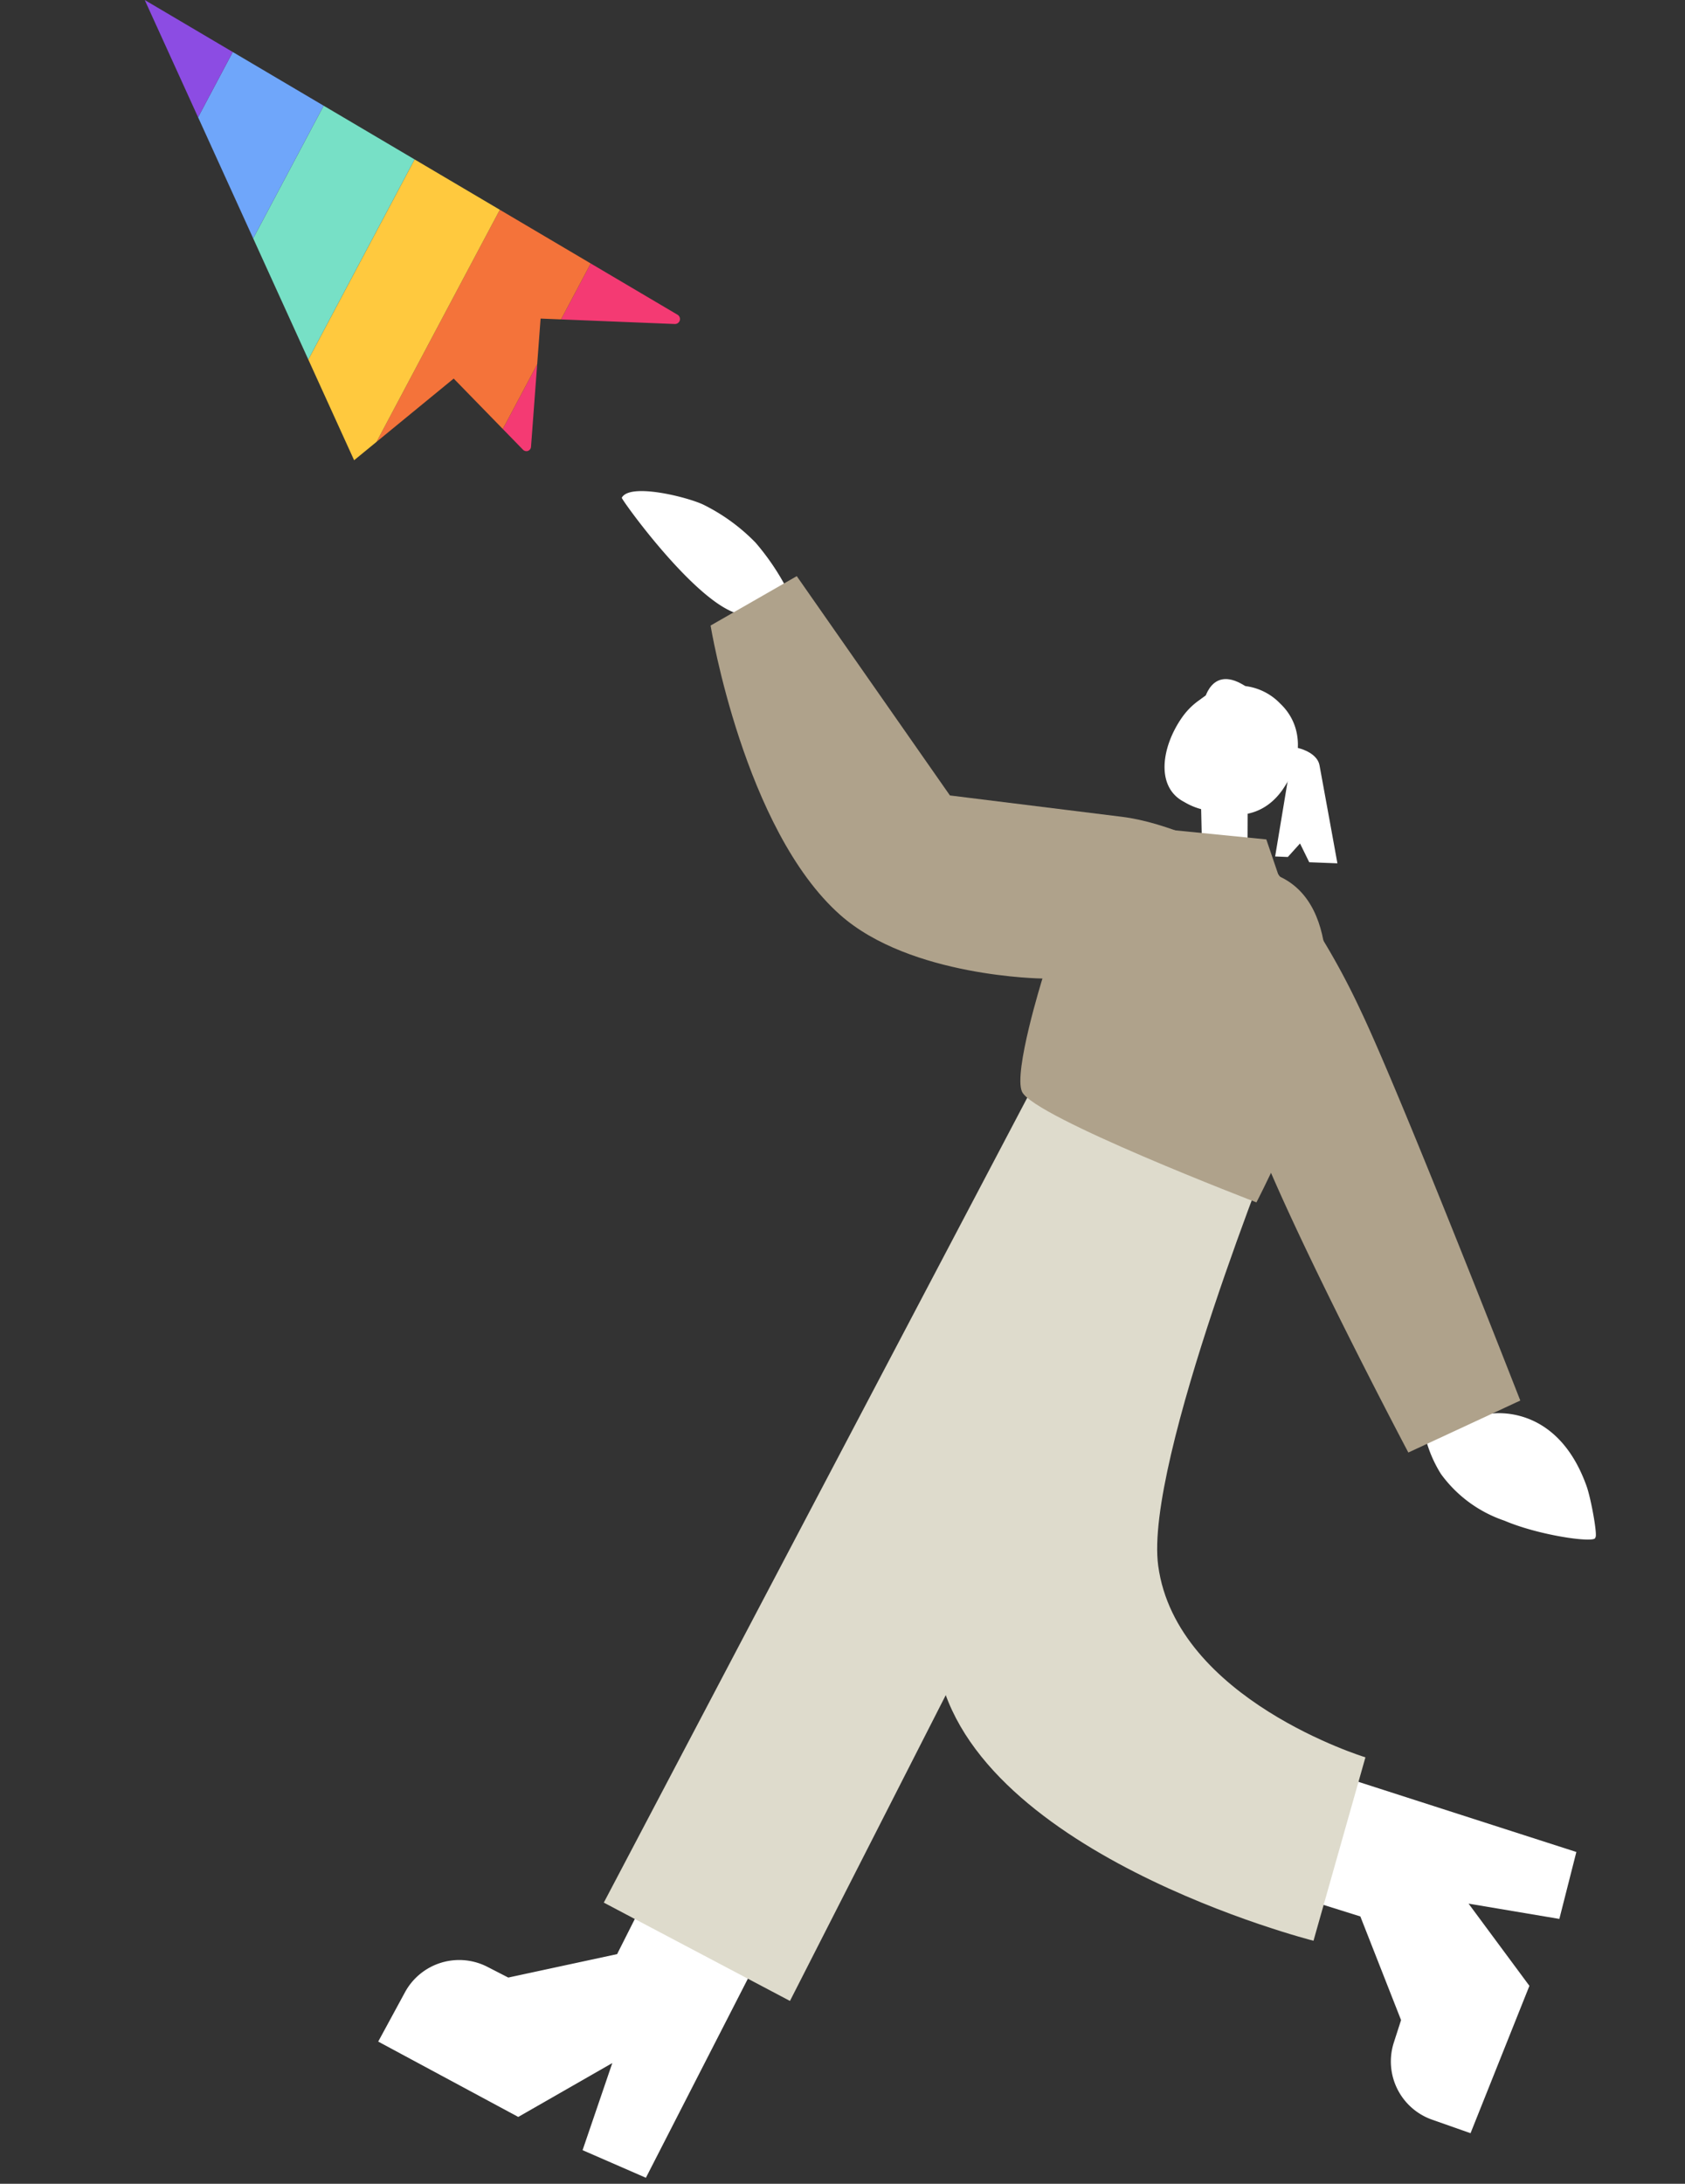
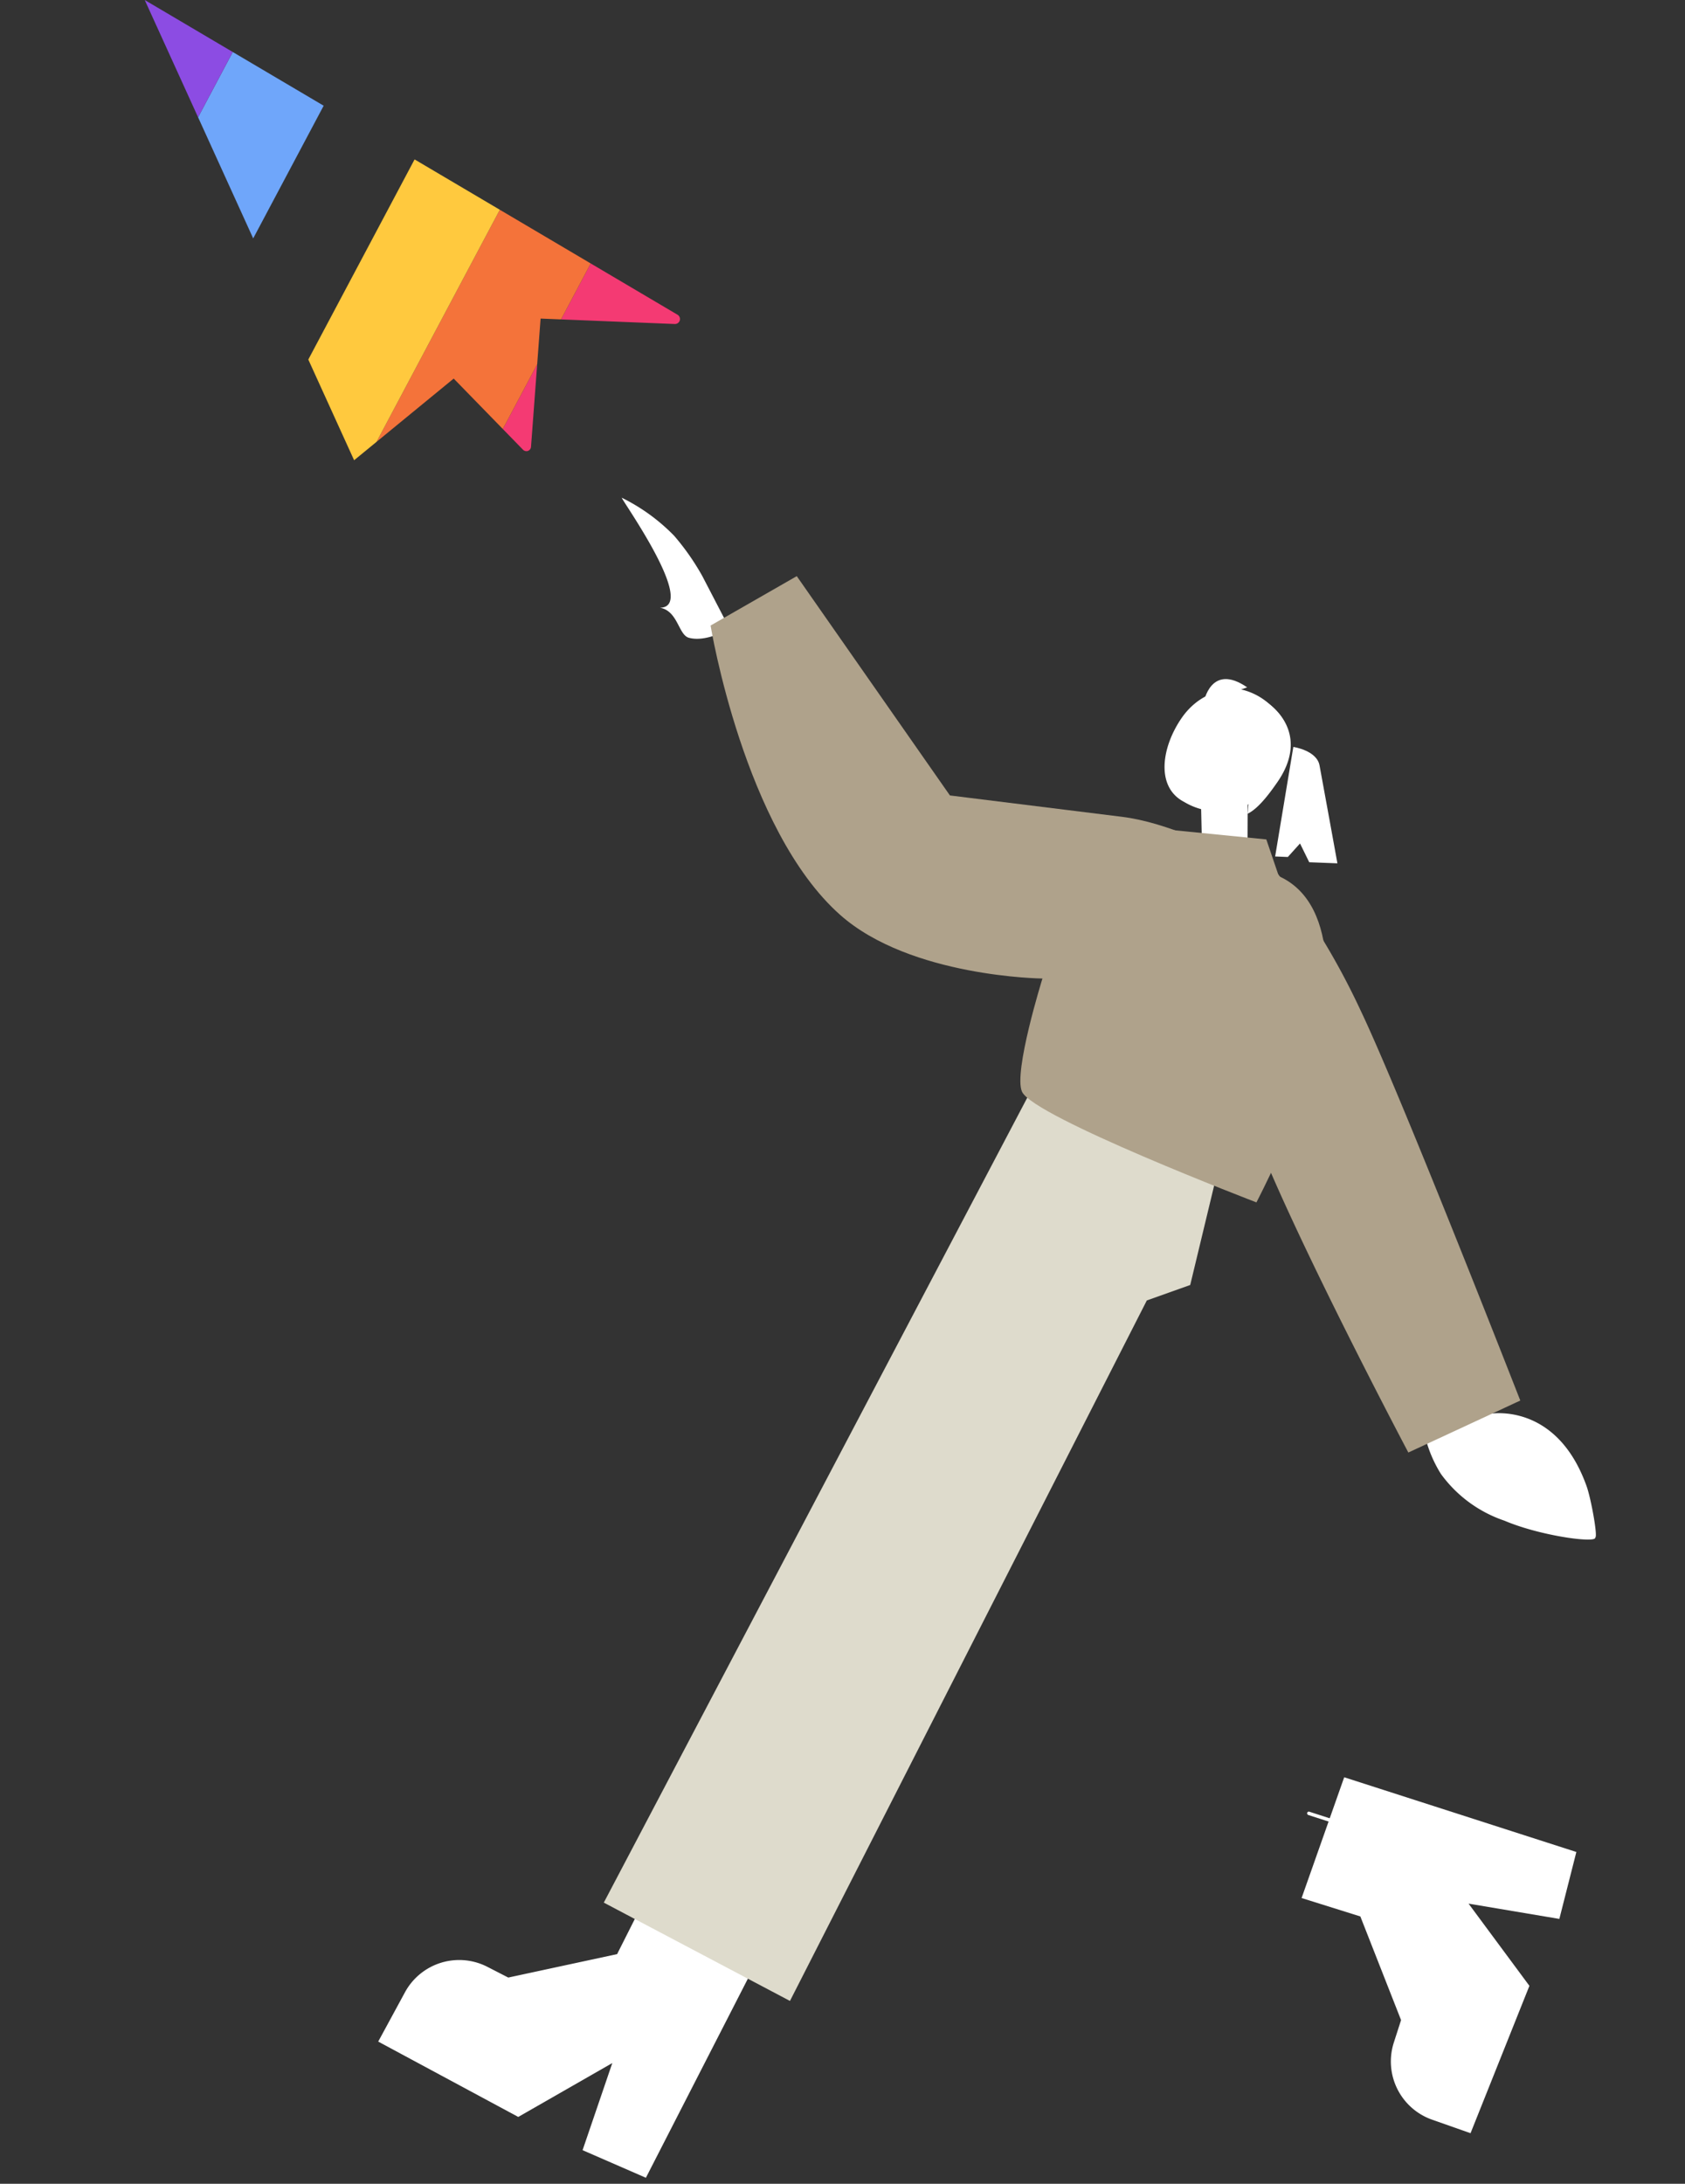
<svg xmlns="http://www.w3.org/2000/svg" width="181.888" height="235.705" viewBox="0 0 181.888 235.705">
  <rect x="0" y="0" width="181.888" height="235.705" fill="#333333" stroke="none" />
  <defs>
    <clipPath id="clip-path">
      <path id="合体_81" data-name="合体 81" d="M0,0,66.736,3.022a.538.538,0,0,1,.191,1.031L53.875,10.323l5.581,12.712a.5.5,0,0,1-.614.683L48.627,20.444,43.268,33.273Z" fill="#fff" stroke="rgba(0,0,0,0)" stroke-miterlimit="10" stroke-width="1" />
    </clipPath>
  </defs>
  <g id="グループ_15999" data-name="グループ 15999" transform="matrix(0.883, 0.469, -0.469, 0.883, 24.923, -4.549)">
-     <path id="パス_3758" data-name="パス 3758" d="M61.23,15.5c0-1.849,6.17-3.376,8.1-3.471a20.547,20.547,0,0,1,6.909.97,26.248,26.248,0,0,1,4.752,2.429l5.243,3.616s-1.468,2.495-3.415,2.937c-1.149.258-2.4-2.012-4.28-1.4C74.08,22.052,61.23,15.664,61.23,15.5" transform="translate(3.381 16.176)" fill="#fff" />
+     <path id="パス_3758" data-name="パス 3758" d="M61.23,15.5a20.547,20.547,0,0,1,6.909.97,26.248,26.248,0,0,1,4.752,2.429l5.243,3.616s-1.468,2.495-3.415,2.937c-1.149.258-2.4-2.012-4.28-1.4C74.08,22.052,61.23,15.664,61.23,15.5" transform="translate(3.381 16.176)" fill="#fff" />
    <path id="パス_3759" data-name="パス 3759" d="M11.279,38.438a25.506,25.506,0,0,1-3.224-7.75l2.556.252A58.257,58.257,0,0,0,14.3,35.75c.041.018.539.227,1.369.539l2.259-1.024s5.719-4.625,12.941,1.967c1.083.988,3.716,4.344,3.413,4.453l.023.029c.263.528-5.4,2.615-9.526,2.966h0a14.015,14.015,0,0,1-8.409-1.233,13.784,13.784,0,0,1-4.2-3.739c-.77-.648-1.21-1.094-1.21-1.094Z" transform="translate(175.791 39.82)" fill="#fff" />
    <path id="パス_3760" data-name="パス 3760" d="M14.28,14.7a78.929,78.929,0,0,1,14.837,8.837c8.2,6.064,35.011,29.127,35.011,29.127L56.087,63.29S24.259,41.707,21.465,36.677,14.28,14.7,14.28,14.7" transform="translate(131.871 19.579)" fill="#afa28b" />
    <path id="パス_3761" data-name="パス 3761" d="M65.734,72.18l.39,26.328-7.435.576-1.577-9.812-6.238,9.9-17.169-.091.054-6.075a6.661,6.661,0,0,1,6.564-6.58l2.54-.036,9.191-7.747L51.912,72Z" transform="translate(85.86 92.118)" fill="#fff" />
-     <path id="パス_3762" data-name="パス 3762" d="M36.261,86.268h0a.184.184,0,0,0,.181-.186l-.208-14.949a.19.19,0,0,0-.186-.181.182.182,0,0,0-.179.186l.206,14.949a.184.184,0,0,0,.184.181" transform="translate(110.631 90.793)" fill="#fff" />
    <path id="パス_3763" data-name="パス 3763" d="M0,53.829l25.92-4.634,1.767,7.242-9.429,3.141,9.963,4.756,1.849,17.031-4.353.657A6.662,6.662,0,0,1,18.164,76.6l-.446-2.5-9.13-7.82L2.053,67.5Z" transform="translate(198.286 63.249)" fill="#fff" />
    <path id="パス_3764" data-name="パス 3764" d="M7.56,55.3l.032,0,14.722-2.619a.182.182,0,0,0,.147-.211.185.185,0,0,0-.213-.15L7.528,54.933a.183.183,0,0,0,.032.363" transform="translate(189.177 67.194)" fill="#fff" />
-     <path id="パス_3765" data-name="パス 3765" d="M28.606,25.5s3.961,38.4,10.548,47.574c8.506,11.849,29.46,7.772,29.46,7.772l4.337,20.117s-37.894,9.293-50.225-7.815S10.913,26.808,10.913,26.808Z" transform="translate(130.686 33.256)" fill="#dedbcc" />
    <path id="パス_3766" data-name="パス 3766" d="M30.753,30.841l.408,104.615,22.73-.054L52.445,50.545,55.8,46.874l-5.95-23.1Z" transform="translate(102.876 31.069)" fill="#dedbcc" />
    <path id="パス_3767" data-name="パス 3767" d="M61.236,26.09,35.527,12.938l-5.715,9.075s13.51,17.763,27.017,21.026c9.848,2.377,22.5-4.181,22.5-4.181s1.96,10.421,3.784,11.828c2.375,1.826,27.955-1.321,27.955-1.321s-.1-10.24-1.5-16.179-5.318-16.41-12.726-16.066-13.494.528-18.137,2.3C74.735,20.93,61.236,26.09,61.236,26.09" transform="translate(49.738 17.35)" fill="#afa28b" />
    <path id="パス_3768" data-name="パス 3768" d="M33.981,9.183s2.4-.861,3.433.433,6.664,8.432,6.664,8.432l-2.742,1.323-1.829-1.323-.478,1.908-1.235.591Z" transform="translate(107.28 12.24)" fill="#fff" />
    <path id="パス_3769" data-name="パス 3769" d="M41.893,11.2S40.527,7.03,45.276,7.579Z" transform="translate(88.566 10.502)" fill="#fff" />
-     <path id="パス_3771" data-name="パス 3771" d="M50.78,15.657c.442-3.816-1.262-7.092-4.607-8.01a6.287,6.287,0,0,0-8.214,5.386c-.44,3.816,1.629,8.52,5.1,8.486,4.394-.043,7.285-2.046,7.725-5.862" transform="translate(91.628 10.303)" fill="#fff" />
    <path id="パス_3772" data-name="パス 3772" d="M37.809,14.9h0l2.771,4.938.8-.018L45.194,18.1l-3.05-5.794Z" transform="translate(97.49 16.55)" fill="#fff" />
    <path id="パス_3774" data-name="パス 3774" d="M50.552,14.859c.44-3.816-.965-6.367-4.371-7.02-4.2-.8-7.228,1.96-7.668,5.776s1.015,7.9,4.482,7.863a7.193,7.193,0,0,0,7.557-6.619" transform="translate(90.632 10.718)" fill="#fff" />
    <path id="パス_3776" data-name="パス 3776" d="M42.25,7.871c3.406.653,5.157,3.172,4.715,6.988-.165,1.43-.467,3.512-1.239,4.557l-2.221-5.128c-2.386.2-2.7-2.991-2.7-2.991-2.64-.125-2.651-2.2-2.422-3.268a6.852,6.852,0,0,1,3.87-.159" transform="translate(94.563 10.686)" fill="#fff" />
-     <path id="パス_3778" data-name="パス 3778" d="M39,11.149a1.837,1.837,0,1,1,.566,2.676A1.942,1.942,0,0,1,39,11.149" transform="translate(98.189 13.719)" fill="#fff" />
    <path id="パス_3779" data-name="パス 3779" d="M49,17.262l-3.981-3.741-9.268,3.8.539,3.254Z" transform="translate(98.349 18.088)" fill="#afa28b" />
    <g id="マスクグループ_251" data-name="マスクグループ 251" transform="translate(-6.078 8.383)" clip-path="url(#clip-path)">
      <rect id="長方形_5879" data-name="長方形 5879" width="93.732" height="11.388" transform="translate(67.253 0) rotate(90)" fill="#f43a73" />
      <rect id="長方形_5880" data-name="長方形 5880" width="93.732" height="11.388" transform="translate(55.864 0) rotate(90)" fill="#f4733a" />
      <rect id="長方形_5881" data-name="長方形 5881" width="93.732" height="10.676" transform="translate(44.476 0) rotate(90)" fill="#ffc93e" />
-       <rect id="長方形_5882" data-name="長方形 5882" width="93.732" height="11.388" transform="translate(33.799 0) rotate(90)" fill="#77e0c6" />
      <rect id="長方形_5883" data-name="長方形 5883" width="93.732" height="11.388" transform="translate(22.412 0) rotate(90)" fill="#6fa6fa" />
      <rect id="長方形_5884" data-name="長方形 5884" width="93.732" height="11.388" transform="translate(11.023 0) rotate(90)" fill="#8c4ce3" />
    </g>
  </g>
</svg>